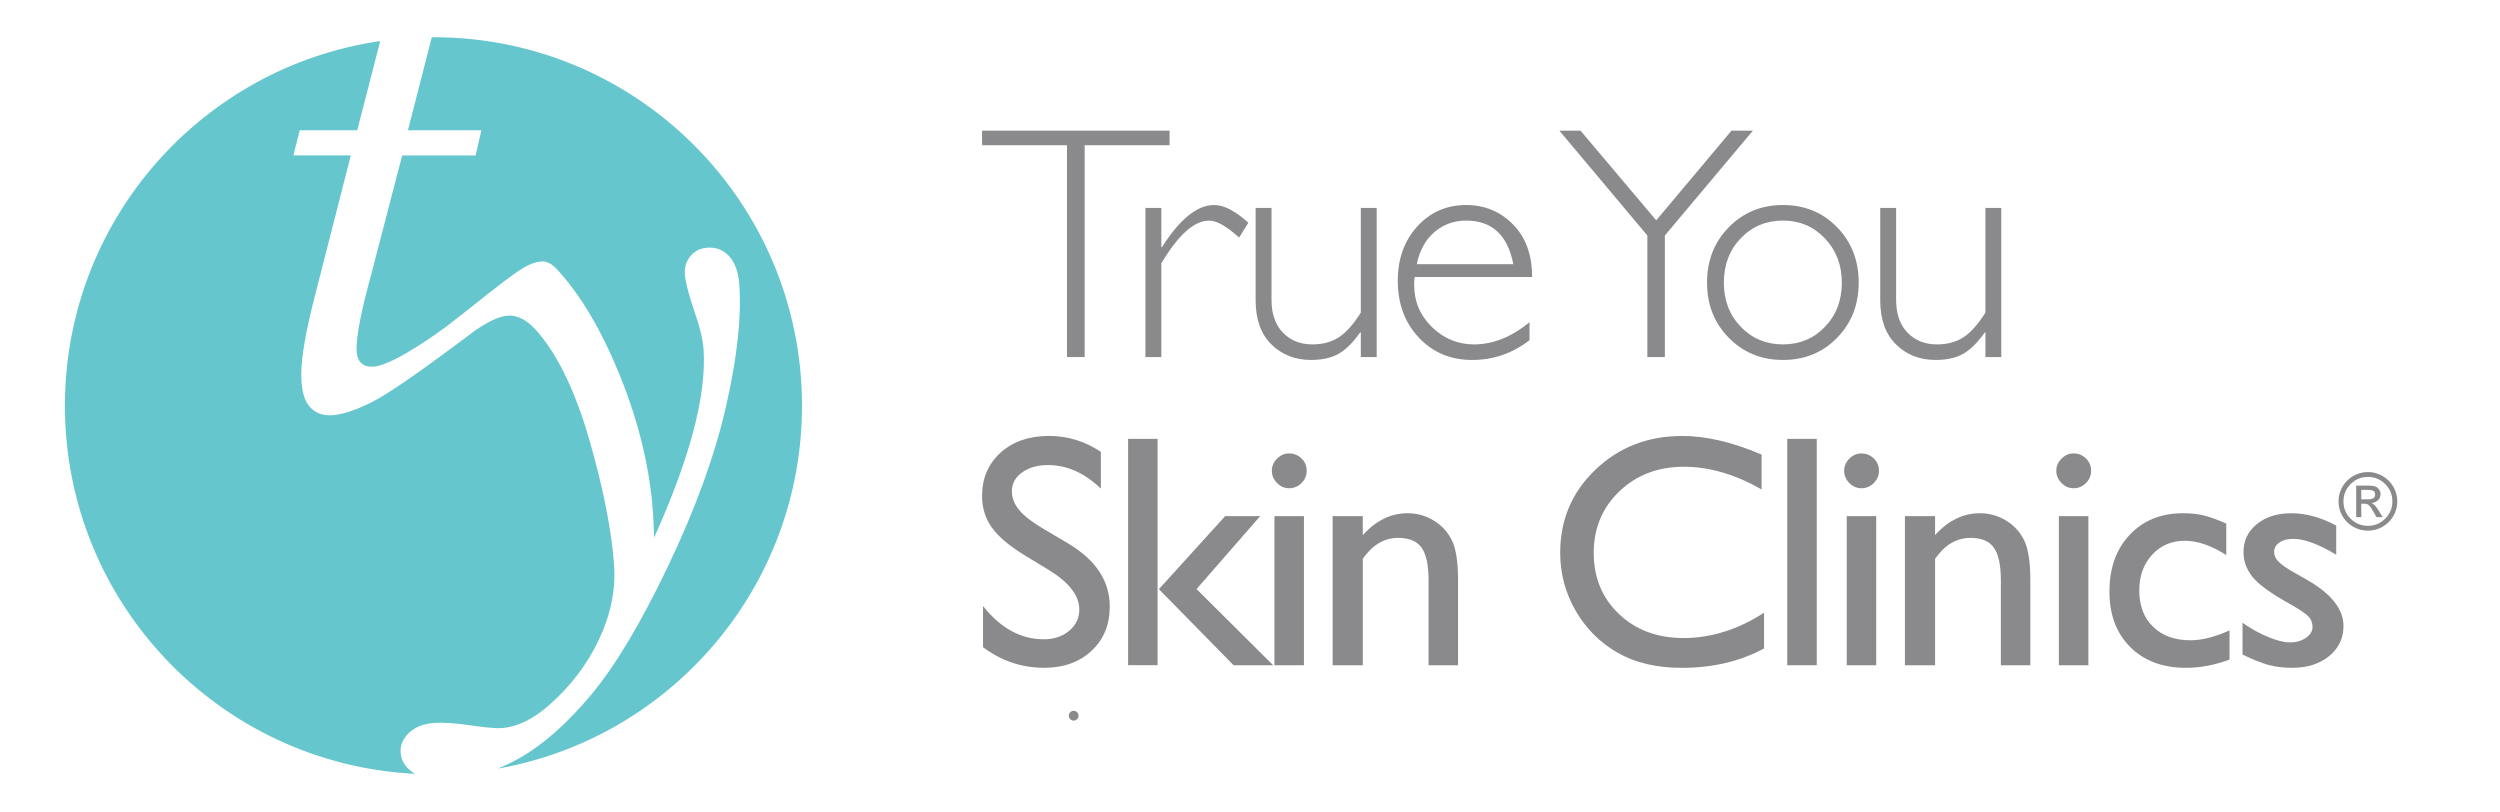
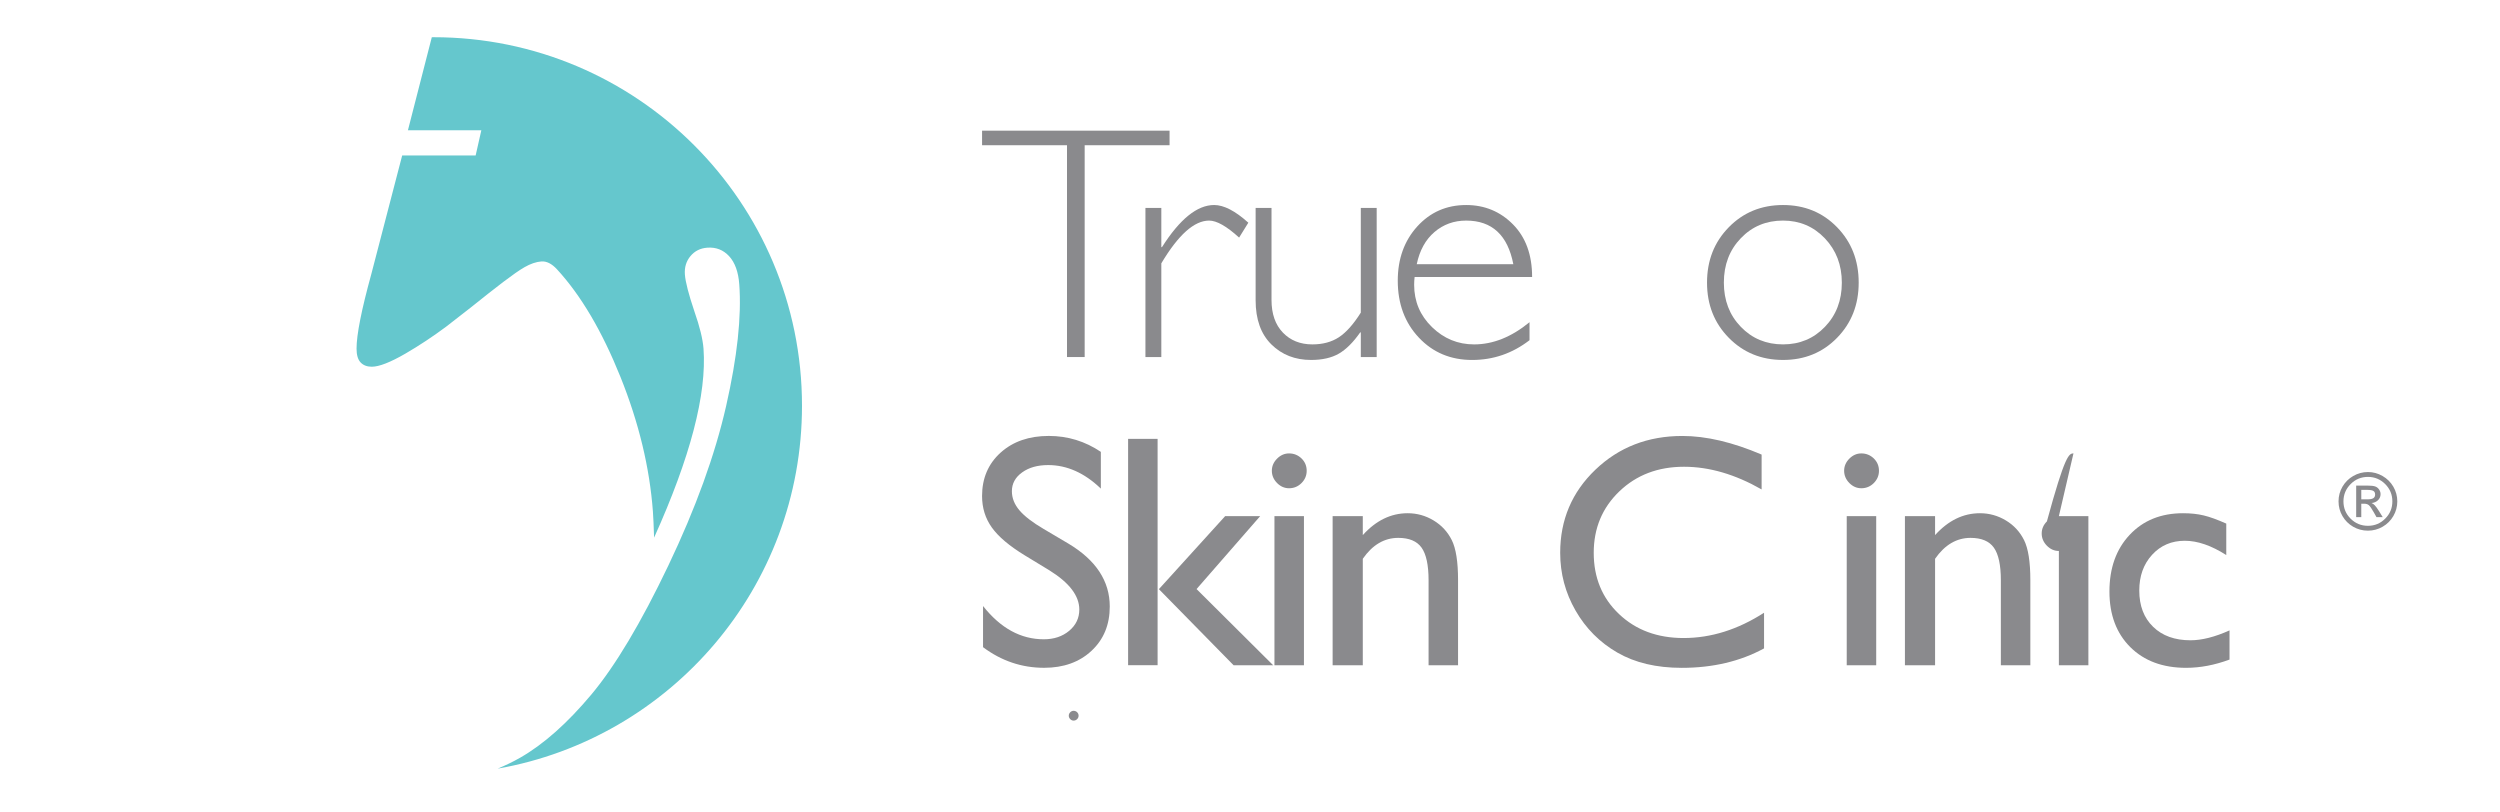
<svg xmlns="http://www.w3.org/2000/svg" version="1.1" id="Layer_1" x="0px" y="0px" width="200px" height="65px" viewBox="0 0 200 65" enable-background="new 0 0 200 65" xml:space="preserve">
  <path fill="#8A8A8D" d="M85.889,56.864c0.109,0,0.202,0.038,0.281,0.114c0.077,0.075,0.117,0.169,0.117,0.277  c0,0.106-0.04,0.2-0.117,0.275c-0.079,0.08-0.171,0.118-0.281,0.118c-0.103,0-0.193-0.04-0.271-0.118  c-0.077-0.08-0.116-0.171-0.116-0.275c0-0.103,0.039-0.193,0.116-0.273C85.695,56.904,85.786,56.864,85.889,56.864L85.889,56.864z" />
  <polygon fill="#8A8A8D" points="93.565,10.453 93.565,11.618 86.773,11.618 86.773,28.563 85.36,28.563 85.36,11.618 78.566,11.618   78.566,10.453 93.565,10.453 " />
  <path fill="#8A8A8D" d="M99.867,17.816l-0.738,1.191c-0.994-0.907-1.794-1.36-2.399-1.36c-1.192,0-2.467,1.141-3.824,3.421v7.495  h-1.271V16.635h1.271v3.137h0.052c1.426-2.246,2.817-3.371,4.174-3.371C97.909,16.402,98.821,16.873,99.867,17.816L99.867,17.816z" />
  <path fill="#8A8A8D" d="M108.865,28.563v-1.97h-0.051c-0.554,0.793-1.123,1.36-1.706,1.698c-0.583,0.336-1.324,0.505-2.223,0.505  c-1.279,0-2.339-0.416-3.177-1.245s-1.258-2.005-1.258-3.526v-7.39h1.271v7.363c0,1.107,0.303,1.977,0.908,2.608  c0.604,0.629,1.392,0.945,2.359,0.945c0.829,0,1.536-0.189,2.119-0.569c0.583-0.382,1.169-1.038,1.757-1.972v-8.375h1.271v11.928  H108.865L108.865,28.563z" />
  <path fill="#8A8A8D" d="M113.339,21.135h7.727c-0.45-2.326-1.707-3.488-3.772-3.488c-0.978,0-1.822,0.305-2.535,0.914  C114.046,19.17,113.572,20.028,113.339,21.135L113.339,21.135z M122.569,22.158h-9.399c-0.025,0.209-0.038,0.416-0.038,0.623  c0,1.332,0.475,2.459,1.425,3.384c0.952,0.925,2.074,1.387,3.371,1.387c1.513,0,2.99-0.591,4.434-1.776v1.44  c-1.366,1.054-2.896,1.581-4.59,1.581c-1.72,0-3.142-0.596-4.265-1.79c-1.123-1.191-1.686-2.71-1.686-4.551  c0-1.745,0.52-3.19,1.555-4.335c1.039-1.145,2.344-1.719,3.917-1.719c1.477,0,2.727,0.518,3.747,1.55  C122.06,18.985,122.569,20.386,122.569,22.158L122.569,22.158z" />
-   <polygon fill="#8A8A8D" points="140.229,10.453 133.189,18.841 133.189,28.563 131.789,28.563 131.789,18.841 124.75,10.453   126.442,10.453 132.498,17.627 138.519,10.453 140.229,10.453 " />
  <path fill="#8A8A8D" d="M142.642,27.551c1.338,0,2.458-0.469,3.355-1.407c0.9-0.936,1.35-2.114,1.35-3.533  c0-1.407-0.451-2.588-1.354-3.54c-0.905-0.949-2.021-1.425-3.352-1.425c-1.35,0-2.475,0.471-3.378,1.414  c-0.903,0.94-1.354,2.125-1.354,3.55c0,1.418,0.451,2.597,1.354,3.533C140.167,27.082,141.292,27.551,142.642,27.551L142.642,27.551  z M142.642,16.402c1.729,0,3.169,0.591,4.323,1.776c1.153,1.185,1.73,2.661,1.73,4.433c0,1.763-0.577,3.235-1.73,4.415  c-1.154,1.181-2.595,1.77-4.323,1.77s-3.175-0.589-4.337-1.77c-1.162-1.18-1.743-2.652-1.743-4.415c0-1.772,0.581-3.248,1.743-4.433  S140.913,16.402,142.642,16.402L142.642,16.402z" />
-   <path fill="#8A8A8D" d="M158.834,28.563v-1.97h-0.051c-0.554,0.793-1.123,1.36-1.705,1.698c-0.583,0.336-1.325,0.505-2.224,0.505  c-1.28,0-2.339-0.416-3.177-1.245s-1.259-2.005-1.259-3.526v-7.39h1.272v7.363c0,1.107,0.302,1.977,0.906,2.608  c0.605,0.629,1.393,0.945,2.359,0.945c0.829,0,1.538-0.189,2.121-0.569c0.582-0.382,1.168-1.038,1.756-1.972v-8.375h1.27v11.928  H158.834L158.834,28.563z" />
  <path fill="#8A8A8D" d="M83.958,45.631l-1.97-1.198c-1.236-0.754-2.115-1.496-2.638-2.228c-0.523-0.729-0.785-1.569-0.785-2.521  c0-1.425,0.495-2.583,1.485-3.475c0.989-0.89,2.275-1.334,3.856-1.334c1.513,0,2.899,0.425,4.162,1.274v2.94  c-1.306-1.254-2.71-1.883-4.214-1.883c-0.847,0-1.542,0.195-2.087,0.589c-0.544,0.392-0.816,0.892-0.816,1.503  c0,0.543,0.201,1.052,0.602,1.525s1.046,0.97,1.935,1.492l1.98,1.171c2.208,1.318,3.313,2.999,3.313,5.038  c0,1.452-0.486,2.633-1.458,3.539c-0.972,0.907-2.235,1.361-3.792,1.361c-1.79,0-3.418-0.55-4.888-1.65v-3.292  c1.4,1.774,3.021,2.661,4.862,2.661c0.812,0,1.489-0.227,2.03-0.678c0.539-0.452,0.81-1.019,0.81-1.699  C86.345,47.665,85.549,46.62,83.958,45.631L83.958,45.631z" />
  <path fill="#8A8A8D" d="M98.012,41.291h2.802l-5.089,5.834l6.127,6.094h-3.165l-5.975-6.087L98.012,41.291L98.012,41.291z   M90.248,35.108h2.36v18.11h-2.36V35.108L90.248,35.108z" />
  <path fill="#8A8A8D" d="M101.956,41.291h2.36v11.928h-2.36V41.291L101.956,41.291z M103.122,36.273c0.39,0,0.722,0.136,0.999,0.402  c0.276,0.27,0.414,0.598,0.414,0.987c0,0.378-0.138,0.707-0.414,0.984c-0.277,0.276-0.609,0.414-0.999,0.414  c-0.362,0-0.682-0.141-0.959-0.42c-0.276-0.283-0.415-0.609-0.415-0.979c0-0.365,0.139-0.688,0.415-0.967  C102.44,36.416,102.76,36.273,103.122,36.273L103.122,36.273z" />
  <path fill="#8A8A8D" d="M109.023,41.291v1.517c1.052-1.167,2.25-1.75,3.591-1.75c0.742,0,1.434,0.193,2.074,0.578  c0.638,0.385,1.125,0.911,1.458,1.581c0.331,0.669,0.498,1.731,0.498,3.184v6.818h-2.358v-6.794c0-1.219-0.188-2.088-0.559-2.612  c-0.371-0.522-0.993-0.783-1.867-0.783c-1.114,0-2.062,0.557-2.837,1.672v8.518h-2.413V41.291H109.023L109.023,41.291z" />
  <path fill="#8A8A8D" d="M141.124,49.019v2.853c-1.903,1.036-4.098,1.555-6.585,1.555c-2.023,0-3.739-0.405-5.148-1.219  c-1.408-0.812-2.523-1.932-3.344-3.357c-0.82-1.427-1.232-2.97-1.232-4.628c0-2.637,0.94-4.854,2.819-6.649  c1.881-1.799,4.199-2.697,6.956-2.697c1.901,0,4.014,0.496,6.339,1.489v2.788c-2.116-1.209-4.187-1.814-6.21-1.814  c-2.074,0-3.797,0.654-5.166,1.964c-1.37,1.31-2.055,2.95-2.055,4.92c0,1.987,0.674,3.621,2.023,4.899  c1.347,1.281,3.072,1.919,5.173,1.919C136.889,51.04,139.032,50.366,141.124,49.019L141.124,49.019z" />
-   <polygon fill="#8A8A8D" points="142.979,35.108 145.34,35.108 145.34,53.219 142.979,53.219 142.979,35.108 " />
  <path fill="#8A8A8D" d="M147.738,41.291h2.358v11.928h-2.358V41.291L147.738,41.291z M148.905,36.273  c0.39,0,0.721,0.136,0.998,0.402c0.276,0.27,0.414,0.598,0.414,0.987c0,0.378-0.138,0.707-0.414,0.984  c-0.277,0.276-0.608,0.414-0.998,0.414c-0.364,0-0.683-0.141-0.96-0.42c-0.276-0.283-0.414-0.609-0.414-0.979  c0-0.365,0.138-0.688,0.414-0.967C148.223,36.416,148.541,36.273,148.905,36.273L148.905,36.273z" />
  <path fill="#8A8A8D" d="M154.806,41.291v1.517c1.054-1.167,2.25-1.75,3.591-1.75c0.742,0,1.434,0.193,2.074,0.578  c0.64,0.385,1.125,0.911,1.458,1.581c0.331,0.669,0.498,1.731,0.498,3.184v6.818h-2.358v-6.794c0-1.219-0.188-2.088-0.559-2.612  c-0.371-0.522-0.993-0.783-1.867-0.783c-1.114,0-2.061,0.557-2.837,1.672v8.518h-2.412V41.291H154.806L154.806,41.291z" />
-   <path fill="#8A8A8D" d="M164.71,41.291h2.361v11.928h-2.361V41.291L164.71,41.291z M165.877,36.273c0.39,0,0.721,0.136,0.999,0.402  c0.275,0.27,0.413,0.598,0.413,0.987c0,0.378-0.138,0.707-0.413,0.984c-0.278,0.276-0.609,0.414-0.999,0.414  c-0.362,0-0.683-0.141-0.958-0.42c-0.277-0.283-0.416-0.609-0.416-0.979c0-0.365,0.139-0.688,0.416-0.967  C165.194,36.416,165.515,36.273,165.877,36.273L165.877,36.273z" />
+   <path fill="#8A8A8D" d="M164.71,41.291h2.361v11.928h-2.361V41.291L164.71,41.291z c0.39,0,0.721,0.136,0.999,0.402  c0.275,0.27,0.413,0.598,0.413,0.987c0,0.378-0.138,0.707-0.413,0.984c-0.278,0.276-0.609,0.414-0.999,0.414  c-0.362,0-0.683-0.141-0.958-0.42c-0.277-0.283-0.416-0.609-0.416-0.979c0-0.365,0.139-0.688,0.416-0.967  C165.194,36.416,165.515,36.273,165.877,36.273L165.877,36.273z" />
  <path fill="#8A8A8D" d="M178.362,50.431v2.334c-1.185,0.44-2.341,0.661-3.475,0.661c-1.867,0-3.354-0.554-4.466-1.659  c-1.109-1.106-1.666-2.588-1.666-4.446c0-1.876,0.541-3.388,1.621-4.537s2.501-1.726,4.267-1.726c0.611,0,1.162,0.058,1.651,0.176  c0.489,0.115,1.092,0.336,1.808,0.653v2.517c-1.191-0.76-2.299-1.143-3.316-1.143c-1.063,0-1.937,0.376-2.619,1.123  c-0.685,0.747-1.025,1.7-1.025,2.859c0,1.218,0.369,2.185,1.109,2.903c0.738,0.718,1.734,1.076,2.988,1.076  C176.146,51.223,177.187,50.96,178.362,50.431L178.362,50.431z" />
-   <path fill="#8A8A8D" d="M179.401,52.362v-2.541c0.664,0.467,1.345,0.845,2.041,1.134c0.695,0.292,1.282,0.437,1.758,0.437  c0.491,0,0.916-0.12,1.27-0.365c0.354-0.242,0.531-0.531,0.531-0.867c0-0.347-0.113-0.633-0.345-0.862  c-0.229-0.229-0.722-0.561-1.482-0.991c-1.521-0.848-2.517-1.572-2.988-2.172c-0.471-0.601-0.707-1.257-0.707-1.966  c0-0.914,0.356-1.663,1.069-2.241c0.714-0.58,1.632-0.869,2.755-0.869c1.167,0,2.363,0.329,3.593,0.985v2.334  c-1.4-0.847-2.548-1.27-3.438-1.27c-0.458,0-0.827,0.096-1.106,0.291c-0.282,0.196-0.423,0.451-0.423,0.771  c0,0.278,0.127,0.543,0.383,0.792c0.253,0.251,0.7,0.554,1.34,0.909l0.843,0.478c1.99,1.125,2.983,2.368,2.983,3.733  c0,0.976-0.382,1.778-1.146,2.405c-0.765,0.625-1.748,0.938-2.95,0.938c-0.71,0-1.341-0.076-1.893-0.228  C180.935,53.048,180.239,52.77,179.401,52.362L179.401,52.362z" />
  <path fill="#8A8A8D" d="M188.903,39.19v0.758h0.498c0.209,0,0.364-0.031,0.462-0.091c0.098-0.062,0.146-0.16,0.146-0.291  c0-0.141-0.046-0.238-0.142-0.294c-0.094-0.056-0.261-0.082-0.498-0.082H188.903L188.903,39.19z M188.903,41.371h-0.409v-2.525  h0.876c0.307,0,0.526,0.026,0.653,0.073c0.129,0.049,0.229,0.131,0.307,0.245c0.076,0.115,0.116,0.235,0.116,0.364  c0,0.193-0.069,0.355-0.203,0.486c-0.135,0.134-0.309,0.209-0.52,0.228c0.096,0.037,0.185,0.102,0.269,0.193  c0.085,0.091,0.191,0.237,0.32,0.442l0.305,0.493h-0.498l-0.223-0.397c-0.16-0.282-0.286-0.467-0.378-0.552  c-0.093-0.082-0.22-0.124-0.373-0.124h-0.242V41.371L188.903,41.371z M189.435,38.152c-0.54,0-1.001,0.19-1.383,0.573  c-0.383,0.385-0.576,0.845-0.576,1.385c0,0.541,0.191,1.003,0.573,1.383c0.383,0.381,0.843,0.571,1.386,0.571  c0.54,0,1-0.19,1.38-0.573c0.383-0.38,0.574-0.843,0.574-1.381c0-0.54-0.191-1-0.574-1.385  C190.431,38.343,189.973,38.152,189.435,38.152L189.435,38.152z M189.435,37.763c0.418,0,0.809,0.107,1.171,0.318  c0.365,0.209,0.652,0.496,0.863,0.858c0.209,0.362,0.315,0.751,0.315,1.171c0,0.421-0.106,0.812-0.315,1.172  c-0.209,0.362-0.496,0.647-0.858,0.856s-0.756,0.315-1.176,0.315c-0.425,0-0.816-0.104-1.181-0.313  c-0.362-0.209-0.647-0.494-0.858-0.856c-0.209-0.362-0.313-0.753-0.313-1.174c0-0.422,0.104-0.813,0.315-1.176  c0.212-0.36,0.498-0.646,0.86-0.855C188.621,37.87,189.014,37.763,189.435,37.763L189.435,37.763z" />
-   <path fill="#65C7CD" d="M32.051,60.227c-0.046-0.598,0.175-1.13,0.663-1.596c0.482-0.466,1.165-0.73,2.04-0.797  c0.678-0.049,1.612,0.011,2.807,0.185c1.271,0.183,2.14,0.263,2.597,0.227c1.212-0.089,2.46-0.691,3.737-1.806  c1.748-1.529,3.094-3.297,4.035-5.307c0.942-2.01,1.341-3.997,1.195-5.967c-0.205-2.764-0.853-6.052-1.945-9.87  c-1.094-3.818-2.452-6.696-4.075-8.634c-0.815-1-1.642-1.47-2.477-1.406c-0.694,0.052-1.58,0.458-2.648,1.206  c-0.299,0.227-0.592,0.446-0.879,0.659c-0.177,0.132-0.353,0.265-0.523,0.391c-3.33,2.477-5.608,4.048-6.834,4.66  c-1.399,0.699-2.524,1.051-3.374,1.051c-0.7,0-1.253-0.256-1.66-0.766c-0.406-0.512-0.608-1.343-0.608-2.496  c0-1.361,0.358-3.443,1.078-6.24l2.886-11.287H23.47l0.511-2.013h4.599l1.837-7.135C16.152,5.353,5.194,17.624,5.194,32.46  c0,15.785,12.406,28.673,28,29.444c-0.002,0-0.009-0.004-0.014-0.006C32.478,61.46,32.1,60.902,32.051,60.227L32.051,60.227z" />
  <path fill="#65C7CD" d="M64.16,32.46c0-16.283-13.2-29.483-29.483-29.483c-0.043,0-0.089,0.003-0.133,0.003l-1.91,7.442h5.873  l-0.455,2.013h-5.877l-2.473,9.504c-0.784,2.854-1.178,4.836-1.178,5.952c0,0.511,0.11,0.879,0.327,1.107  c0.215,0.226,0.513,0.34,0.892,0.34c0.586,0,1.484-0.35,2.694-1.051c1.122-0.653,2.202-1.37,3.247-2.147l1.986-1.546  c2.041-1.632,3.448-2.735,4.291-3.218c0.48-0.275,0.931-0.428,1.347-0.46c0.418-0.032,0.835,0.178,1.249,0.627  c1.916,2.078,3.607,4.948,5.078,8.606c1.472,3.661,2.337,7.25,2.598,10.771c0.034,0.458,0.064,1.153,0.094,2.093  c2.906-6.442,4.222-11.484,3.954-15.128c-0.058-0.757-0.3-1.75-0.731-2.979c-0.461-1.367-0.714-2.349-0.759-2.947  c-0.041-0.577,0.108-1.067,0.449-1.474c0.339-0.405,0.786-0.63,1.344-0.67c0.697-0.052,1.278,0.175,1.747,0.682  c0.465,0.505,0.739,1.255,0.811,2.251c0.191,2.566-0.161,5.808-1.05,9.727c-0.892,3.919-2.431,8.174-4.623,12.767  c-2.192,4.596-4.25,8.038-6.168,10.331c-1.923,2.293-3.817,3.975-5.69,5.045c-0.607,0.347-1.205,0.625-1.799,0.875  C53.644,59.057,64.16,46.991,64.16,32.46L64.16,32.46z" />
</svg>